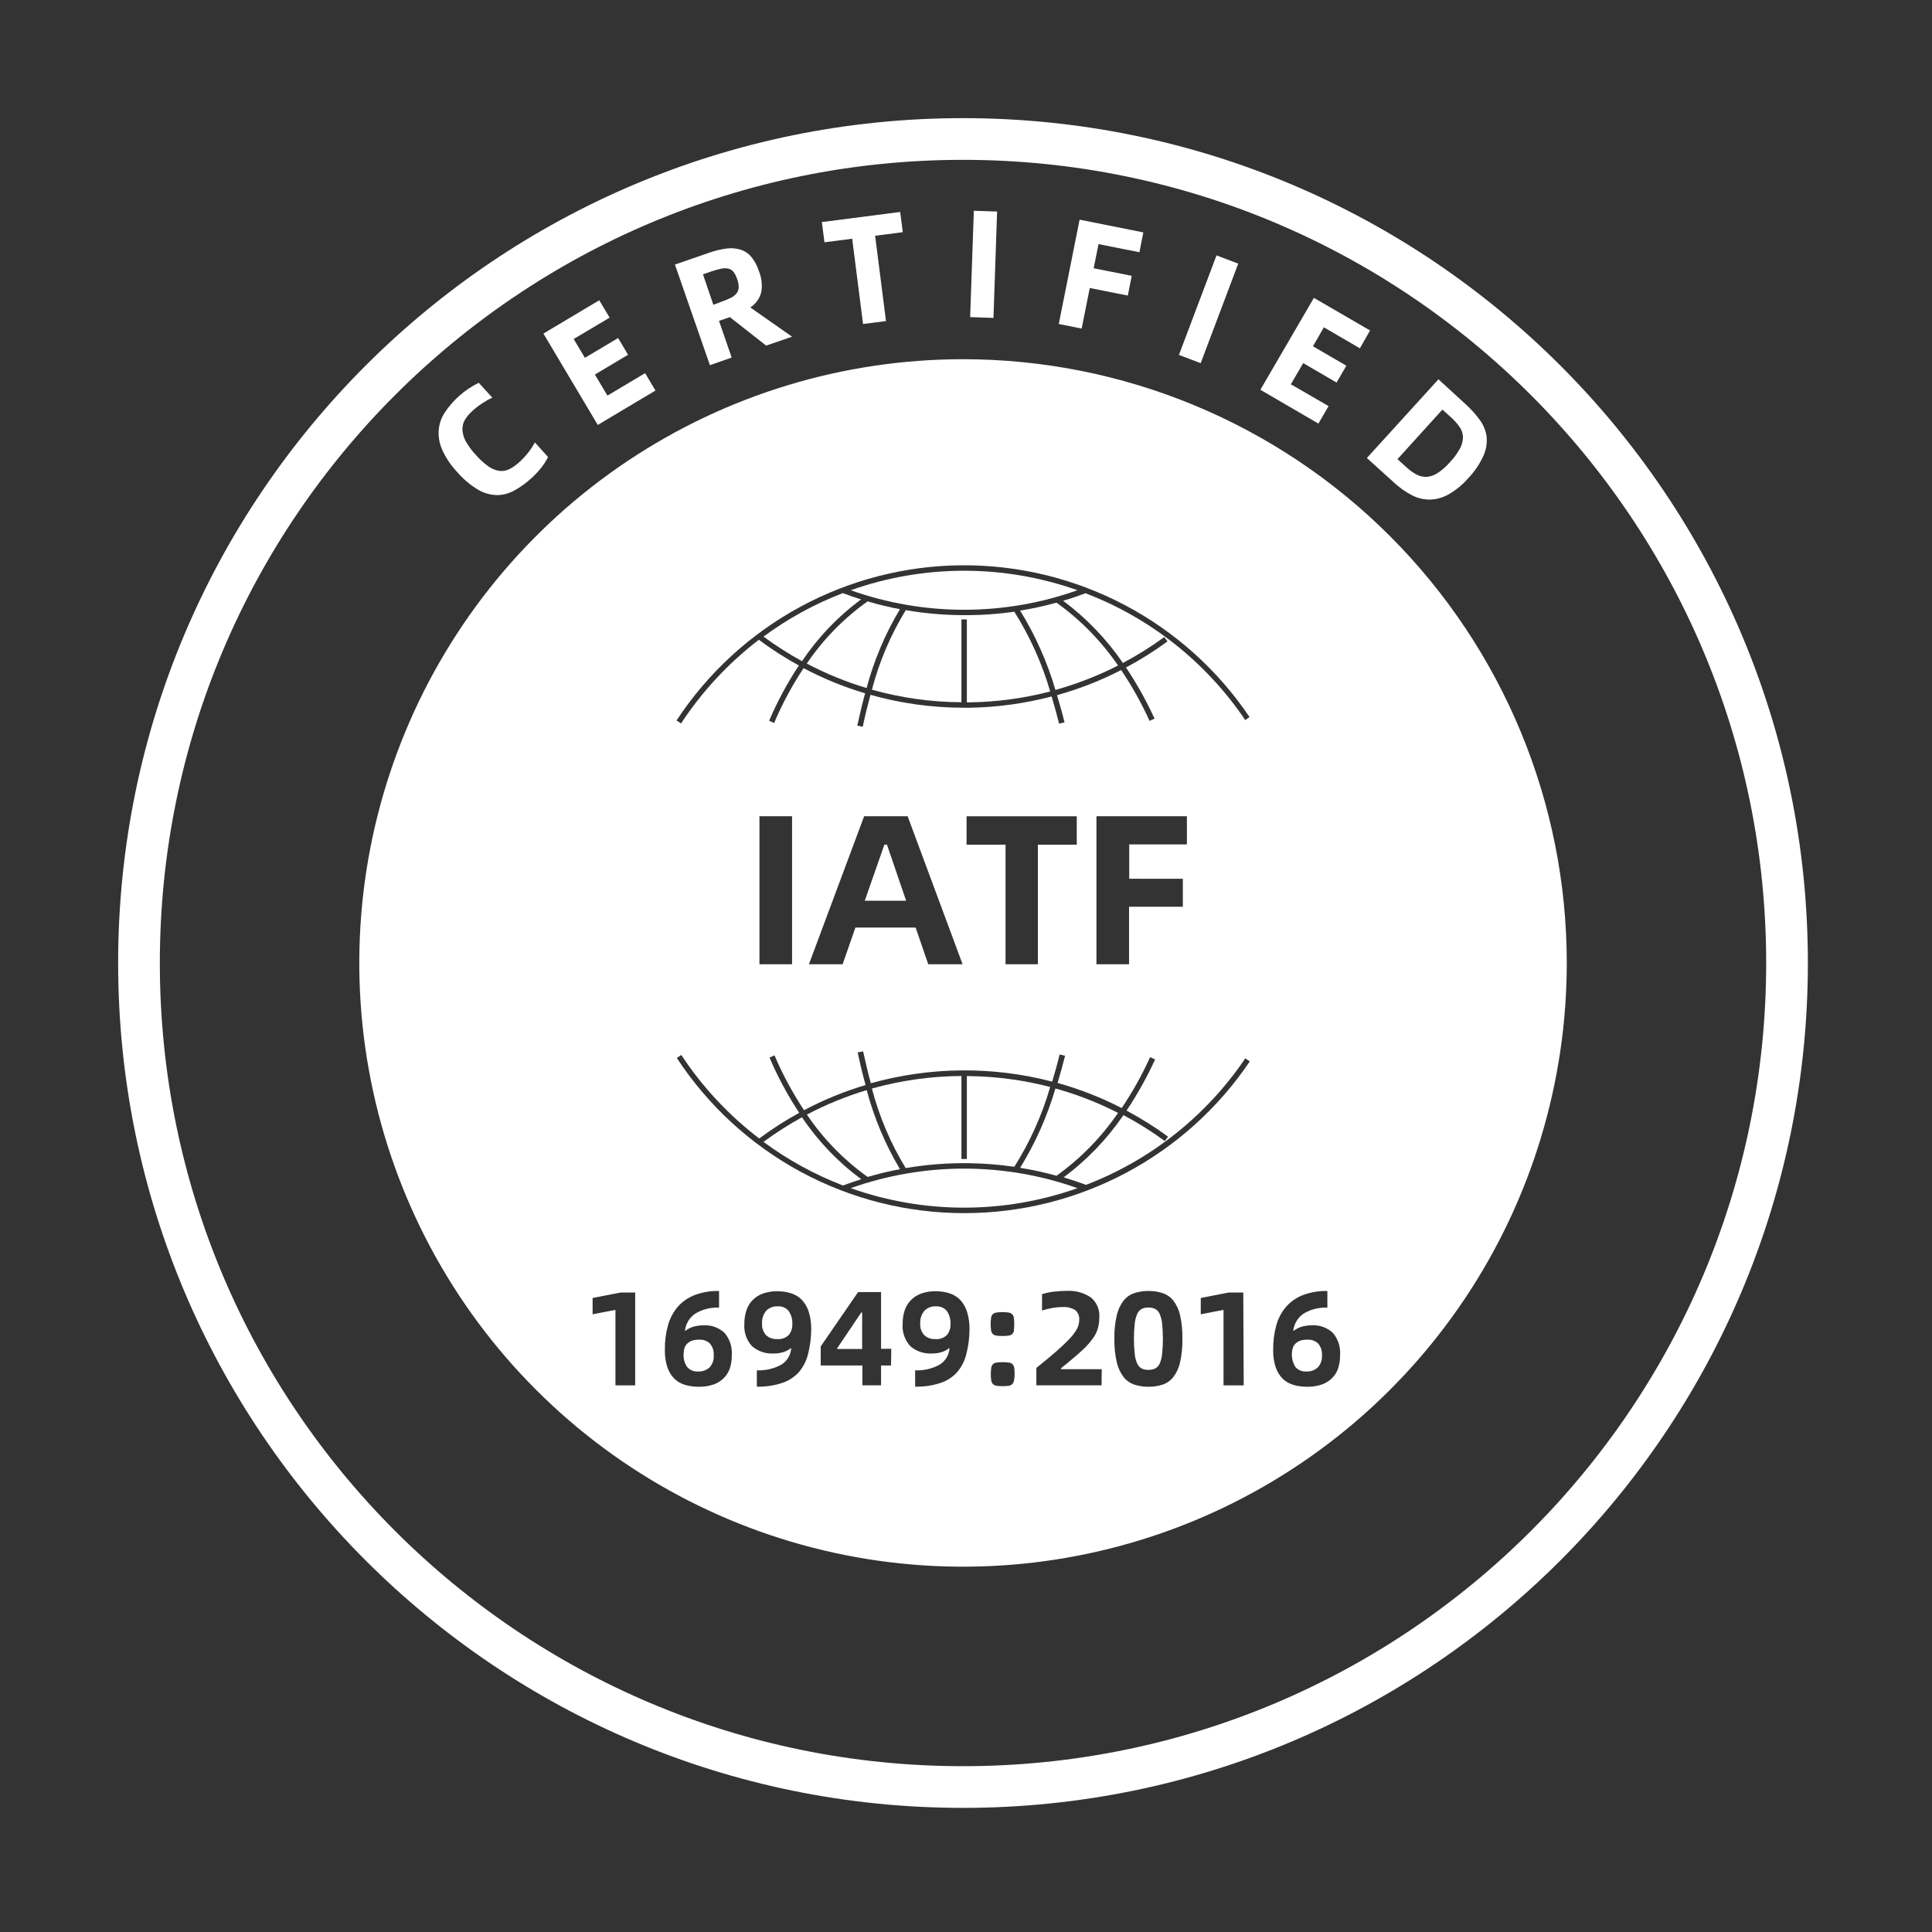
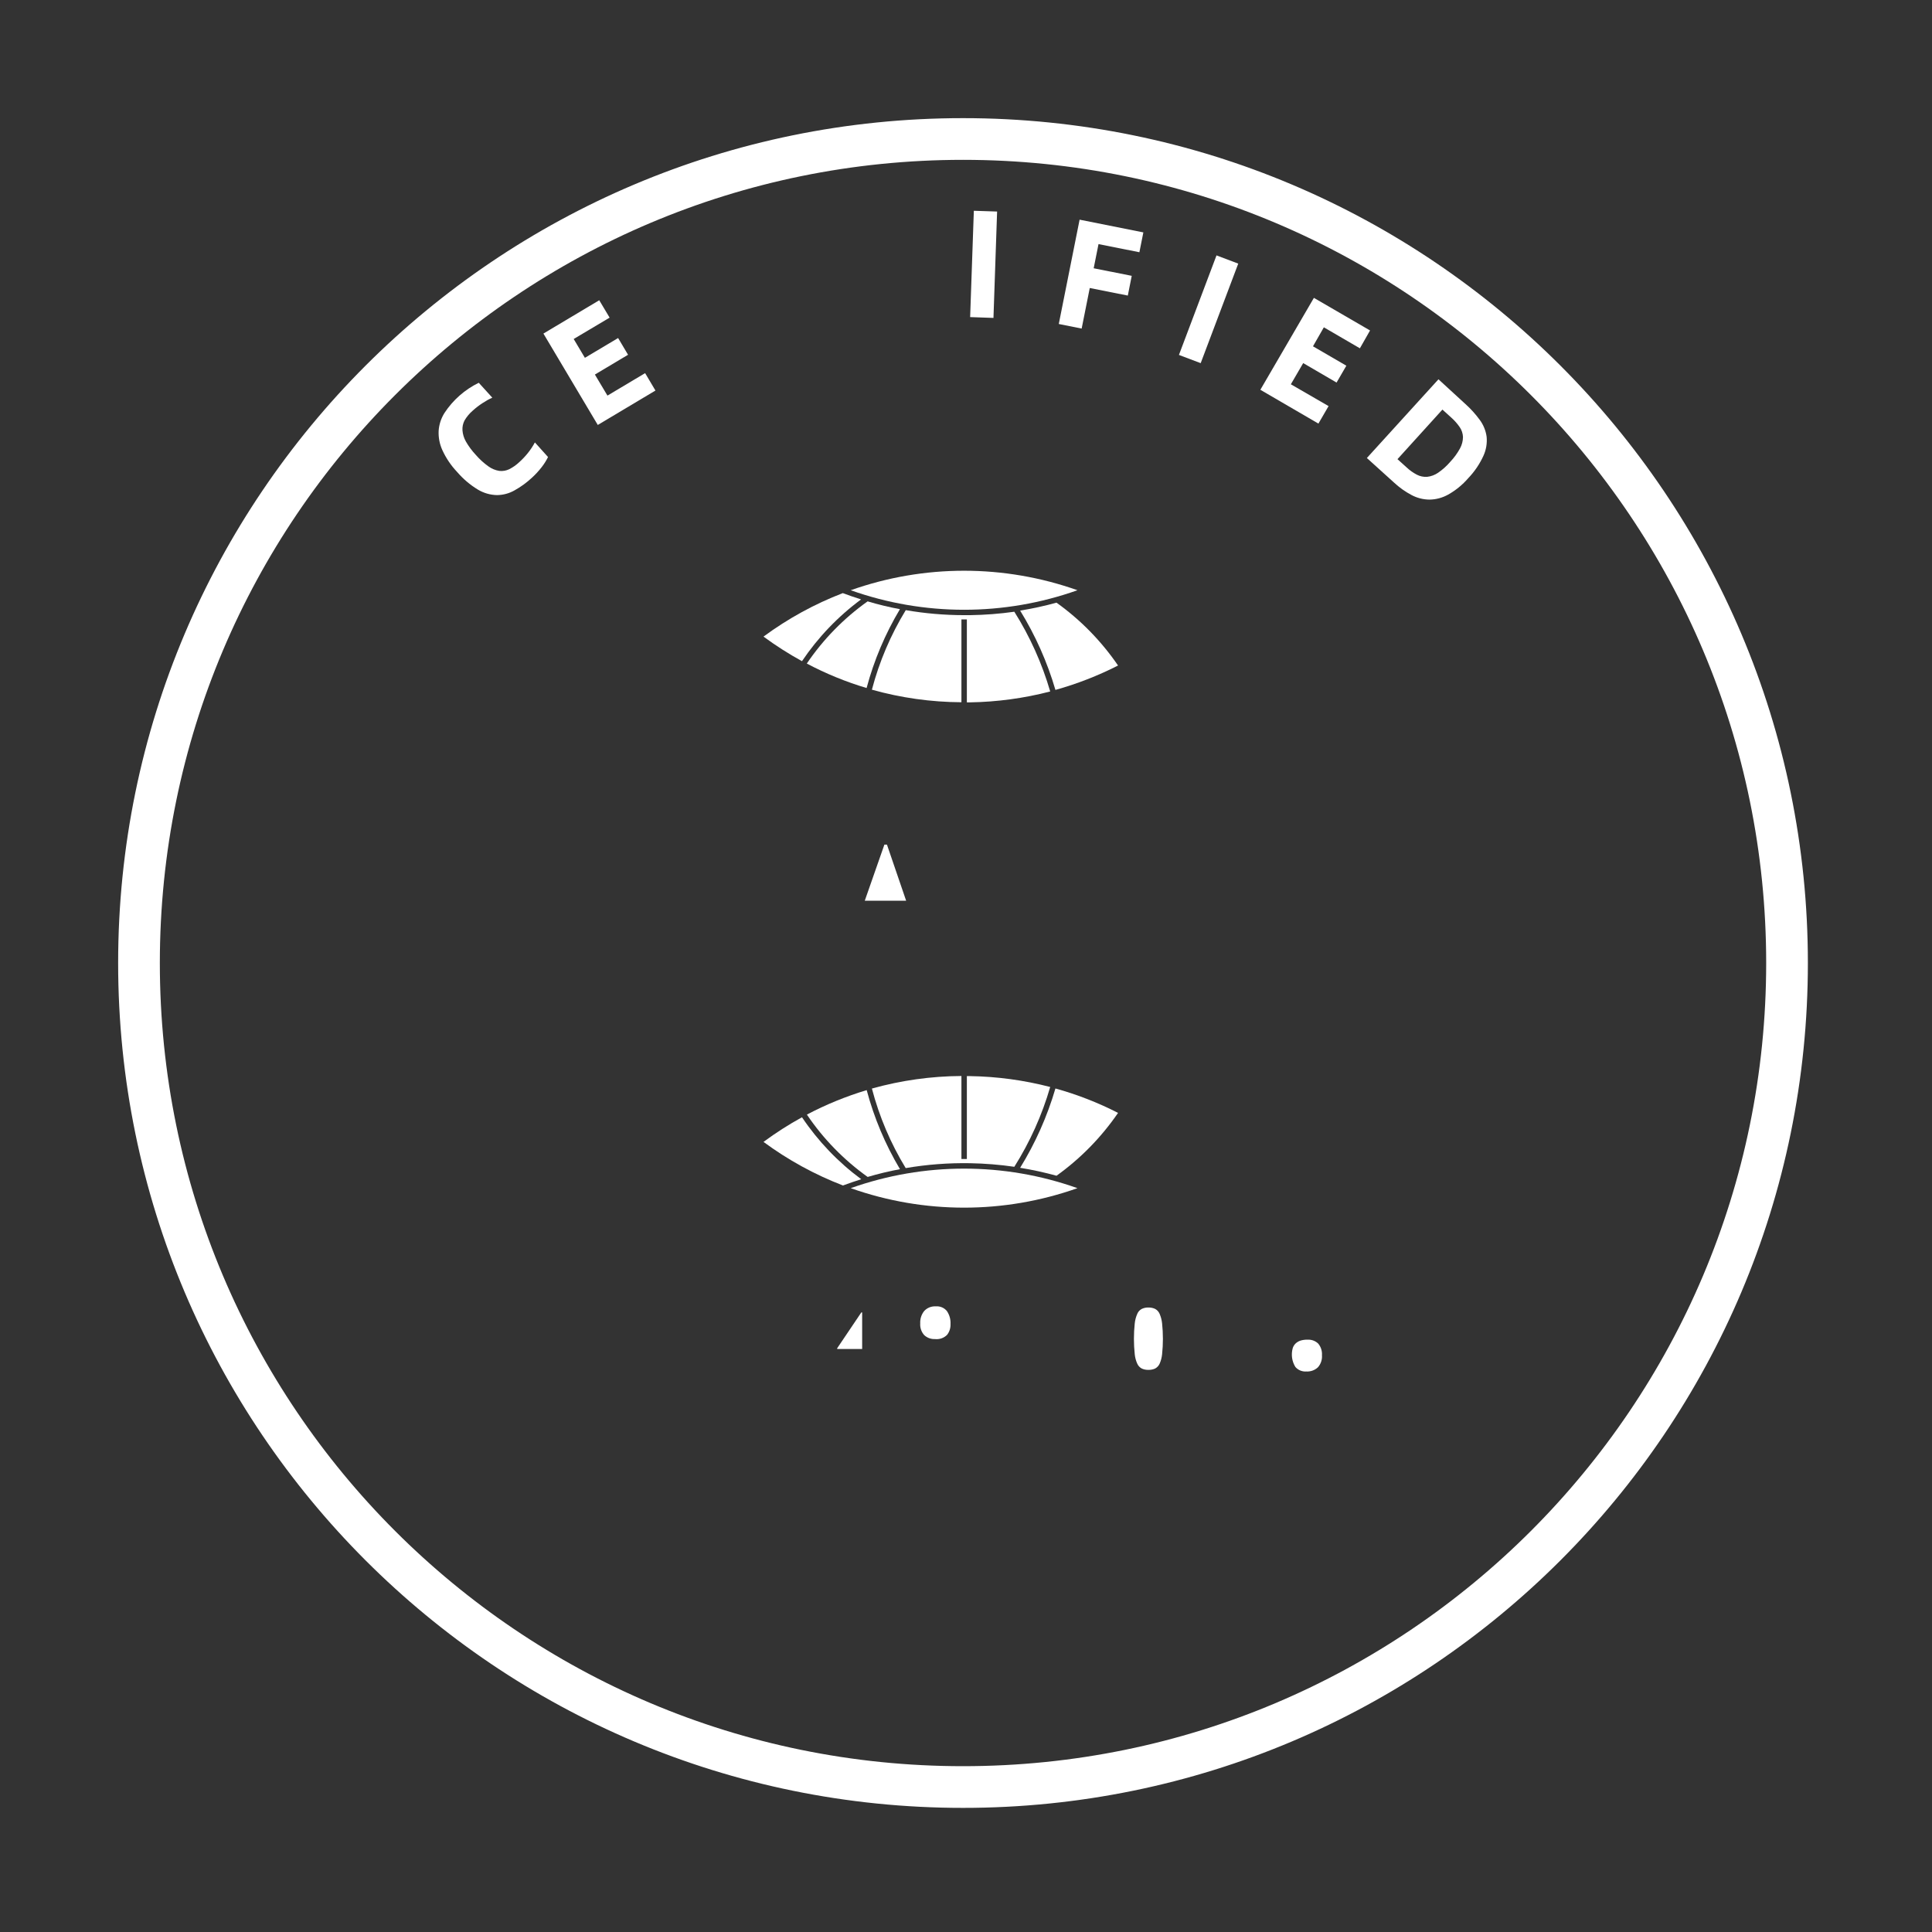
<svg xmlns="http://www.w3.org/2000/svg" width="139" height="139" viewBox="0 0 139 139" fill="none">
  <rect x="0" y="0" width="139" height="139" fill="#333333" stroke="none" />
  <path d="M83.428 94.521C83.363 94.37 83.249 94.246 83.103 94.169C82.954 94.1 82.791 94.066 82.626 94.071C82.462 94.065 82.298 94.099 82.149 94.169C82.003 94.245 81.888 94.369 81.825 94.521C81.728 94.739 81.666 94.972 81.641 95.209C81.562 95.95 81.562 96.697 81.641 97.438C81.665 97.674 81.727 97.903 81.825 98.119C81.892 98.266 82.006 98.387 82.149 98.463C82.299 98.53 82.462 98.562 82.626 98.557C82.79 98.561 82.953 98.529 83.103 98.463C83.246 98.386 83.36 98.266 83.428 98.119C83.524 97.903 83.584 97.673 83.608 97.438C83.686 96.697 83.686 95.95 83.608 95.209C83.584 94.972 83.523 94.74 83.428 94.521Z" fill="white" />
-   <path d="M55.957 93.987C55.801 93.977 55.645 94.001 55.499 94.057C55.354 94.114 55.223 94.202 55.116 94.316C54.911 94.568 54.808 94.887 54.826 95.211C54.815 95.364 54.834 95.517 54.884 95.663C54.933 95.808 55.01 95.942 55.112 96.056C55.217 96.153 55.34 96.229 55.474 96.278C55.608 96.327 55.751 96.348 55.894 96.342C56.052 96.359 56.212 96.341 56.361 96.288C56.511 96.235 56.647 96.149 56.758 96.037C56.932 95.814 57.02 95.536 57.005 95.254C57.022 94.924 56.93 94.597 56.743 94.323C56.649 94.208 56.528 94.117 56.391 94.059C56.254 94 56.105 93.976 55.957 93.987Z" fill="white" />
  <path d="M60.233 96.999V97.054H62.029V94.422H61.97L60.233 96.999Z" fill="white" />
  <path d="M67.338 93.987C67.182 93.977 67.026 94.001 66.88 94.057C66.735 94.114 66.604 94.202 66.497 94.316C66.292 94.568 66.189 94.887 66.207 95.211C66.196 95.364 66.215 95.517 66.264 95.663C66.314 95.808 66.391 95.942 66.493 96.056C66.598 96.153 66.721 96.229 66.855 96.278C66.989 96.327 67.132 96.348 67.275 96.342C67.433 96.359 67.592 96.341 67.742 96.288C67.892 96.235 68.028 96.149 68.139 96.037C68.313 95.814 68.4 95.536 68.386 95.254C68.403 94.924 68.311 94.597 68.124 94.323C68.029 94.208 67.909 94.117 67.772 94.059C67.635 94 67.486 93.976 67.338 93.987Z" fill="white" />
-   <path d="M50.31 96.385C50.131 96.379 49.953 96.404 49.782 96.459C49.651 96.506 49.533 96.58 49.434 96.678C49.343 96.772 49.276 96.886 49.239 97.01C49.201 97.15 49.183 97.293 49.184 97.437C49.162 97.761 49.252 98.082 49.438 98.348C49.534 98.459 49.655 98.546 49.791 98.603C49.926 98.659 50.074 98.683 50.22 98.673C50.373 98.681 50.525 98.659 50.669 98.608C50.812 98.557 50.944 98.478 51.057 98.375C51.162 98.257 51.242 98.119 51.293 97.969C51.343 97.819 51.363 97.661 51.35 97.503C51.372 97.198 51.274 96.896 51.077 96.662C50.975 96.566 50.854 96.492 50.722 96.444C50.59 96.397 50.45 96.376 50.31 96.385Z" fill="white" />
  <path d="M94.074 96.385C93.893 96.379 93.713 96.404 93.542 96.459C93.411 96.506 93.292 96.58 93.194 96.678C93.104 96.772 93.038 96.886 93.002 97.01C92.942 97.235 92.928 97.469 92.961 97.7C92.995 97.93 93.075 98.15 93.198 98.348C93.294 98.459 93.415 98.546 93.55 98.603C93.686 98.659 93.833 98.683 93.98 98.673C94.132 98.682 94.285 98.661 94.429 98.61C94.573 98.559 94.705 98.479 94.817 98.375C94.922 98.257 95.002 98.119 95.052 97.969C95.103 97.819 95.123 97.661 95.11 97.503C95.132 97.198 95.034 96.896 94.836 96.662C94.735 96.566 94.615 96.492 94.484 96.444C94.353 96.397 94.213 96.376 94.074 96.385Z" fill="white" />
  <path d="M69.285 128.57C102.027 128.57 128.57 102.027 128.57 69.285C128.57 36.543 102.027 10 69.285 10C36.543 10 10 36.543 10 69.285C10 102.027 36.543 128.57 69.285 128.57Z" stroke="white" stroke-width="3" stroke-miterlimit="10" />
  <path d="M38.26 34.38C37.884 34.728 37.468 35.031 37.02 35.279C36.634 35.5 36.197 35.617 35.753 35.62C35.272 35.61 34.801 35.475 34.388 35.228C33.821 34.885 33.313 34.453 32.882 33.949C32.447 33.489 32.09 32.961 31.826 32.385C31.625 31.945 31.534 31.463 31.56 30.981C31.593 30.529 31.737 30.093 31.979 29.71C32.591 28.777 33.444 28.028 34.446 27.539L35.42 28.611C35.175 28.721 34.94 28.852 34.716 29.002C34.461 29.167 34.221 29.352 33.997 29.557C33.769 29.756 33.575 29.989 33.422 30.25C33.308 30.467 33.257 30.712 33.273 30.957C33.294 31.242 33.378 31.519 33.52 31.767C33.718 32.111 33.955 32.432 34.227 32.721C34.497 33.034 34.803 33.314 35.139 33.554C35.371 33.722 35.638 33.833 35.921 33.879C36.166 33.907 36.414 33.865 36.637 33.758C36.901 33.624 37.145 33.453 37.36 33.249C37.587 33.045 37.796 32.823 37.986 32.584C38.174 32.349 38.341 32.096 38.483 31.83L39.429 32.882C39.302 33.139 39.149 33.383 38.972 33.609C38.757 33.886 38.519 34.144 38.26 34.38Z" fill="white" />
  <path d="M46.414 26.846L47.157 28.098L43.008 30.574L39.097 23.999L43.113 21.602L43.86 22.853L41.275 24.39L42.081 25.744L44.471 24.32L45.186 25.524L42.8 26.948L43.704 28.462L46.414 26.846Z" fill="white" />
-   <path d="M55.12 24.865L52.512 22.816L51.73 23.085L52.641 25.725L51.076 26.273L48.558 19.034L51.018 18.185C51.437 18.033 51.873 17.929 52.316 17.876C52.656 17.836 53 17.869 53.325 17.974C53.62 18.078 53.88 18.262 54.076 18.505C54.31 18.808 54.488 19.15 54.604 19.515C54.801 20 54.857 20.532 54.765 21.048C54.644 21.489 54.366 21.87 53.982 22.119L56.986 24.224L55.12 24.865ZM51.96 21.689C52.187 21.61 52.408 21.516 52.621 21.407C52.775 21.33 52.909 21.217 53.012 21.079C53.102 20.954 53.149 20.803 53.145 20.649C53.142 20.447 53.102 20.246 53.028 20.058C52.972 19.877 52.885 19.708 52.77 19.558C52.678 19.444 52.552 19.363 52.41 19.327C52.242 19.291 52.069 19.291 51.902 19.327C51.667 19.376 51.436 19.44 51.209 19.518L50.576 19.738L51.323 21.928L51.96 21.689Z" fill="white" />
-   <path d="M64.953 16.705L62.962 16.963L63.744 23.1L62.093 23.311L61.311 17.174L59.317 17.432L59.129 15.977L64.765 15.25L64.953 16.705Z" fill="white" />
  <path d="M70.064 15.164L71.738 15.219L71.476 22.873L69.798 22.814L70.064 15.164Z" fill="white" />
  <path d="M79.034 17.561L78.686 19.301L81.424 19.845L81.142 21.265L78.404 20.721L77.821 23.639L76.175 23.31L77.673 15.805L82.26 16.72L81.975 18.148L79.034 17.561Z" fill="white" />
  <path d="M87.523 18.375L89.087 18.966L86.385 26.127L84.82 25.536L87.523 18.375Z" fill="white" />
  <path d="M95.586 29.217L94.855 30.476L90.678 28.043L94.53 21.43L98.57 23.776L97.839 25.059L95.246 23.549L94.464 24.915L96.865 26.311L96.161 27.523L93.76 26.123L92.872 27.648L95.586 29.217Z" fill="white" />
  <path d="M105.436 29.073C105.817 29.415 106.162 29.797 106.464 30.211C106.728 30.567 106.897 30.984 106.957 31.423C107.002 31.893 106.923 32.367 106.726 32.796C106.453 33.392 106.082 33.938 105.627 34.411C105.219 34.883 104.732 35.28 104.188 35.585C103.776 35.816 103.311 35.94 102.839 35.944C102.388 35.94 101.945 35.826 101.548 35.612C101.093 35.371 100.673 35.071 100.296 34.72L98.341 32.952L103.492 27.289L105.436 29.073ZM101.184 33.613C101.409 33.828 101.663 34.009 101.939 34.153C102.167 34.271 102.423 34.324 102.678 34.306C102.959 34.275 103.228 34.175 103.461 34.016C103.784 33.795 104.078 33.532 104.333 33.234C104.613 32.939 104.854 32.609 105.048 32.252C105.182 32.003 105.253 31.725 105.256 31.443C105.247 31.188 105.165 30.941 105.021 30.731C104.847 30.479 104.644 30.249 104.415 30.046L103.777 29.468L100.543 33.035L101.184 33.613Z" fill="white" />
  <path d="M69.793 44.258H69.355C67.951 44.257 66.55 44.136 65.166 43.898C64.08 45.677 63.259 47.605 62.73 49.62C64.826 50.209 66.993 50.513 69.171 50.524V44.567H69.562V50.532H69.785C71.734 50.501 73.672 50.239 75.558 49.749C74.969 47.726 74.1 45.795 72.977 44.012C71.922 44.161 70.858 44.243 69.793 44.258Z" fill="white" />
  <path d="M62.422 43.266C60.708 44.484 59.226 45.999 58.046 47.74C59.418 48.467 60.859 49.057 62.348 49.5C62.88 47.508 63.687 45.599 64.746 43.829C63.962 43.682 63.187 43.494 62.422 43.266Z" fill="white" />
  <path d="M73.395 43.93C74.493 45.711 75.347 47.63 75.934 49.637C77.49 49.203 79 48.614 80.439 47.881C79.239 46.127 77.741 44.596 76.012 43.359C75.151 43.597 74.277 43.787 73.395 43.93Z" fill="white" />
  <path d="M61.206 42.465C66.482 44.339 72.243 44.339 77.519 42.465C72.242 40.595 66.483 40.595 61.206 42.465Z" fill="white" />
-   <path d="M69.287 25.844C60.696 25.844 52.298 28.391 45.155 33.164C38.012 37.936 32.445 44.72 29.157 52.656C25.869 60.593 25.008 69.326 26.684 77.752C28.359 86.178 32.495 93.918 38.569 99.993C44.643 106.068 52.382 110.205 60.808 111.882C69.233 113.559 77.967 112.7 85.904 109.414C93.841 106.127 100.626 100.561 105.4 93.419C110.173 86.277 112.722 77.879 112.724 69.289C112.724 63.584 111.601 57.935 109.419 52.664C107.236 47.394 104.037 42.604 100.003 38.57C95.969 34.536 91.181 31.336 85.911 29.152C80.64 26.968 74.992 25.844 69.287 25.844ZM45.699 99.674H44.279V94.242L42.636 94.558V93.385L44.647 92.994H45.699V99.674ZM52.516 98.427C52.429 98.696 52.28 98.941 52.082 99.142C51.872 99.352 51.618 99.511 51.339 99.608C50.995 99.725 50.634 99.78 50.271 99.772C49.95 99.774 49.63 99.732 49.32 99.647C49.029 99.567 48.76 99.418 48.538 99.213C48.305 98.983 48.128 98.702 48.022 98.391C47.886 97.978 47.822 97.544 47.834 97.109C47.825 96.511 47.902 95.916 48.061 95.341C48.196 94.853 48.437 94.4 48.765 94.015C49.096 93.642 49.512 93.354 49.977 93.174C50.539 92.966 51.135 92.866 51.733 92.881V94.078C51.12 94.049 50.511 94.207 49.989 94.531C49.791 94.672 49.626 94.853 49.504 95.063C49.382 95.273 49.306 95.506 49.281 95.748H49.309C49.483 95.612 49.682 95.511 49.895 95.45C50.125 95.384 50.364 95.351 50.603 95.353C50.88 95.334 51.158 95.372 51.42 95.465C51.681 95.558 51.921 95.703 52.125 95.892C52.502 96.333 52.69 96.905 52.649 97.484C52.656 97.803 52.611 98.122 52.516 98.427ZM58.136 97.418C58.021 97.894 57.797 98.337 57.483 98.712C57.158 99.072 56.746 99.341 56.286 99.494C55.695 99.689 55.074 99.78 54.452 99.764V98.591C55.053 98.617 55.649 98.482 56.181 98.2C56.394 98.077 56.573 97.904 56.702 97.695C56.832 97.486 56.908 97.248 56.924 97.003H56.885C56.734 97.125 56.561 97.216 56.376 97.273C56.145 97.347 55.903 97.383 55.66 97.379C55.089 97.413 54.526 97.221 54.096 96.843C53.903 96.629 53.755 96.377 53.661 96.104C53.568 95.832 53.531 95.542 53.552 95.255C53.548 94.932 53.596 94.612 53.693 94.304C53.778 94.027 53.925 93.773 54.123 93.561C54.332 93.344 54.588 93.177 54.87 93.072C55.212 92.951 55.572 92.893 55.934 92.9C56.259 92.898 56.582 92.945 56.892 93.041C57.188 93.127 57.457 93.286 57.675 93.502C57.905 93.745 58.078 94.036 58.179 94.355C58.313 94.783 58.375 95.229 58.363 95.677C58.358 96.264 58.282 96.849 58.136 97.418ZM64.105 98.243H63.389V99.67H62.047V98.243H59.047V96.87L61.738 92.959H63.389V97.042H64.124L64.105 98.243ZM69.525 97.418C69.41 97.894 69.186 98.337 68.872 98.712C68.547 99.072 68.135 99.341 67.675 99.494C67.084 99.689 66.463 99.78 65.841 99.764V98.591C66.442 98.617 67.039 98.482 67.57 98.2C67.783 98.077 67.962 97.904 68.092 97.695C68.221 97.486 68.297 97.248 68.313 97.003H68.274C68.123 97.125 67.95 97.216 67.765 97.273C67.534 97.347 67.292 97.383 67.05 97.379C66.478 97.413 65.915 97.221 65.485 96.843C65.292 96.629 65.144 96.377 65.05 96.104C64.957 95.832 64.92 95.542 64.942 95.255C64.938 94.933 64.984 94.612 65.078 94.304C65.166 94.027 65.316 93.772 65.516 93.561C65.723 93.343 65.978 93.176 66.26 93.072C66.601 92.951 66.961 92.893 67.323 92.9C67.648 92.898 67.971 92.945 68.282 93.041C68.577 93.127 68.846 93.286 69.064 93.502C69.295 93.745 69.467 94.036 69.568 94.355C69.703 94.783 69.765 95.229 69.752 95.677C69.747 96.264 69.671 96.849 69.525 97.418ZM72.955 99.314C72.943 99.411 72.9 99.501 72.834 99.573C72.765 99.644 72.674 99.689 72.576 99.702C72.43 99.721 72.282 99.73 72.134 99.729C71.986 99.73 71.839 99.721 71.692 99.702C71.594 99.688 71.504 99.643 71.434 99.573C71.369 99.501 71.328 99.411 71.317 99.314C71.292 99.167 71.281 99.018 71.285 98.869C71.281 98.719 71.292 98.57 71.317 98.423C71.321 98.32 71.364 98.224 71.436 98.151C71.509 98.079 71.606 98.036 71.708 98.032C71.854 98.01 72.002 98.001 72.15 98.004C72.297 98.001 72.445 98.011 72.592 98.032C72.688 98.043 72.779 98.086 72.85 98.153C72.917 98.225 72.959 98.317 72.971 98.415C72.992 98.562 73.001 98.712 72.998 98.861C72.997 99.014 72.983 99.167 72.955 99.318V99.314ZM72.955 95.701C72.949 95.802 72.906 95.898 72.834 95.97C72.762 96.042 72.666 96.085 72.564 96.092C72.418 96.113 72.27 96.122 72.122 96.119C71.975 96.122 71.827 96.113 71.68 96.092C71.584 96.079 71.494 96.037 71.422 95.971C71.356 95.899 71.315 95.809 71.305 95.712C71.263 95.414 71.263 95.111 71.305 94.813C71.315 94.715 71.356 94.624 71.422 94.551C71.495 94.487 71.585 94.447 71.68 94.433C71.826 94.41 71.974 94.4 72.122 94.402C72.27 94.4 72.418 94.411 72.564 94.433C72.66 94.446 72.75 94.487 72.822 94.551C72.889 94.623 72.932 94.715 72.944 94.813C72.98 95.112 72.98 95.414 72.944 95.712L72.955 95.701ZM79.256 99.67H74.563V98.415C75.15 97.946 75.641 97.537 76.037 97.191C76.428 96.843 76.749 96.538 76.988 96.279C77.188 96.071 77.359 95.837 77.496 95.583C77.59 95.399 77.641 95.196 77.645 94.989C77.662 94.848 77.642 94.704 77.588 94.573C77.534 94.442 77.447 94.326 77.336 94.238C77.075 94.089 76.776 94.018 76.475 94.034C76.241 94.036 76.007 94.055 75.775 94.093C75.502 94.138 75.233 94.202 74.97 94.285V93.111C75.243 93.025 75.525 92.965 75.811 92.931C76.121 92.892 76.433 92.872 76.745 92.873C77.357 92.837 77.963 93 78.474 93.338C78.685 93.51 78.851 93.73 78.959 93.98C79.067 94.23 79.112 94.502 79.092 94.774C79.094 95.03 79.062 95.285 78.998 95.532C78.926 95.793 78.81 96.039 78.654 96.26C78.443 96.555 78.203 96.829 77.938 97.077C77.633 97.367 77.234 97.707 76.765 98.094L76.342 98.431V98.509H79.264L79.256 99.67ZM84.9 98.02C84.817 98.405 84.65 98.767 84.411 99.08C84.21 99.334 83.938 99.523 83.629 99.624C83.306 99.725 82.97 99.776 82.632 99.772C82.291 99.775 81.952 99.725 81.626 99.624C81.318 99.523 81.046 99.334 80.844 99.08C80.606 98.766 80.437 98.405 80.351 98.02C80.222 97.461 80.163 96.888 80.175 96.315C80.162 95.744 80.222 95.173 80.351 94.617C80.438 94.235 80.606 93.876 80.844 93.565C81.047 93.314 81.319 93.128 81.626 93.029C81.952 92.927 82.291 92.877 82.632 92.881C82.97 92.877 83.306 92.927 83.629 93.029C83.936 93.128 84.208 93.314 84.411 93.565C84.65 93.876 84.816 94.235 84.9 94.617C85.025 95.174 85.081 95.744 85.068 96.315C85.081 96.888 85.025 97.46 84.9 98.02ZM89.48 99.674H88.029V94.242L86.39 94.558V93.385L88.397 92.994H89.449L89.48 99.674ZM69.388 87.28C65.283 87.285 61.242 86.267 57.629 84.318C54.016 82.369 50.945 79.551 48.695 76.118L49.019 75.902C50.536 78.206 52.431 80.237 54.624 81.91C55.539 81.228 56.501 80.611 57.502 80.064C56.671 78.805 55.955 77.474 55.363 76.086L55.723 75.93C56.31 77.306 57.021 78.627 57.847 79.876C59.259 79.127 60.742 78.52 62.274 78.065C62.067 77.322 61.883 76.548 61.707 75.719L62.098 75.64C62.266 76.423 62.454 77.205 62.653 77.936C66.915 76.742 71.418 76.701 75.701 77.819C75.889 77.197 76.069 76.556 76.237 75.863L76.628 75.957C76.46 76.634 76.276 77.279 76.088 77.913C77.684 78.357 79.23 78.963 80.703 79.72C81.485 78.559 82.168 77.334 82.745 76.059L83.105 76.223C82.52 77.503 81.833 78.734 81.051 79.903C82.089 80.457 83.086 81.083 84.036 81.777L83.805 82.094C82.859 81.401 81.864 80.778 80.829 80.228C79.651 81.948 78.197 83.461 76.526 84.706C77.066 84.867 77.606 85.047 78.134 85.246C82.796 83.458 86.796 80.281 89.593 76.145L89.918 76.364C87.65 79.728 84.589 82.483 81.006 84.387C77.423 86.29 73.426 87.284 69.369 87.28H69.388ZM54.639 69.375V58.725H56.986V69.375H54.639ZM58.199 69.375L62.172 58.725H65.301L69.255 69.375H66.784L65.876 66.735H61.543L60.624 69.375H58.199ZM69.541 60.77V58.729H77.469V60.77H74.672V69.375H72.345V60.77H69.541ZM85.1 63.226V65.237H81.231V69.375H78.885V58.725H85.393V60.751H81.243V63.222L85.1 63.226ZM89.593 51.81C86.791 47.656 82.775 44.469 78.095 42.681C77.567 42.881 77.027 43.072 76.487 43.221C78.158 44.467 79.612 45.98 80.789 47.699C81.824 47.148 82.819 46.525 83.766 45.834L83.996 46.147C83.048 46.843 82.051 47.47 81.012 48.024C81.794 49.194 82.481 50.424 83.066 51.704L82.706 51.865C82.128 50.591 81.445 49.368 80.664 48.208C79.191 48.965 77.645 49.57 76.049 50.015C76.237 50.64 76.421 51.286 76.589 51.97L76.198 52.064C76.029 51.391 75.85 50.75 75.662 50.108C73.746 50.612 71.776 50.883 69.795 50.918H69.353C67.079 50.919 64.815 50.608 62.626 49.991C62.427 50.722 62.235 51.489 62.071 52.287L61.68 52.205C61.852 51.399 62.039 50.625 62.243 49.882C60.711 49.425 59.228 48.819 57.815 48.071C56.989 49.317 56.279 50.637 55.696 52.013L55.336 51.857C55.928 50.469 56.644 49.138 57.475 47.879C56.474 47.33 55.512 46.712 54.596 46.029C52.407 47.708 50.515 49.742 49 52.048L48.675 51.833C50.915 48.424 53.963 45.621 57.547 43.674C61.132 41.726 65.141 40.694 69.221 40.67C73.3 40.646 77.322 41.629 80.929 43.534C84.537 45.438 87.618 48.205 89.898 51.587L89.593 51.81ZM96.281 98.427C96.193 98.695 96.045 98.94 95.847 99.142C95.637 99.35 95.383 99.509 95.104 99.608C94.76 99.724 94.399 99.78 94.036 99.772C93.715 99.774 93.396 99.732 93.086 99.647C92.794 99.566 92.526 99.418 92.304 99.213C92.073 98.981 91.897 98.7 91.787 98.391C91.651 97.978 91.588 97.544 91.6 97.109C91.593 96.512 91.669 95.917 91.827 95.341C91.962 94.853 92.202 94.4 92.531 94.015C92.862 93.642 93.278 93.354 93.743 93.174C94.305 92.966 94.9 92.866 95.499 92.881V94.078C94.885 94.05 94.277 94.208 93.755 94.531C93.558 94.672 93.392 94.854 93.27 95.064C93.148 95.273 93.072 95.506 93.047 95.748H93.078C93.251 95.612 93.449 95.511 93.661 95.45C93.891 95.384 94.129 95.351 94.369 95.353C94.646 95.334 94.924 95.372 95.186 95.465C95.447 95.558 95.687 95.703 95.89 95.892C96.269 96.332 96.458 96.905 96.414 97.484C96.419 97.803 96.374 98.121 96.281 98.427Z" fill="white" />
  <path d="M61.206 85.484C66.483 87.353 72.242 87.353 77.519 85.484C72.243 83.609 66.482 83.609 61.206 85.484Z" fill="white" />
  <path d="M69.793 83.688C70.859 83.707 71.922 83.793 72.977 83.946C74.101 82.162 74.97 80.229 75.558 78.204C73.672 77.715 71.734 77.452 69.785 77.422H69.562V83.386H69.171V77.414C66.993 77.426 64.827 77.73 62.73 78.317C63.258 80.333 64.077 82.261 65.162 84.04C66.692 83.779 68.242 83.661 69.793 83.688Z" fill="white" />
  <path d="M62.425 84.676C63.19 84.451 63.965 84.264 64.749 84.117C63.692 82.34 62.887 80.427 62.355 78.43C60.868 78.877 59.427 79.466 58.053 80.19C59.23 81.934 60.711 83.454 62.425 84.676Z" fill="white" />
  <path d="M57.7 80.383C56.739 80.911 55.813 81.503 54.931 82.155C56.687 83.452 58.61 84.507 60.649 85.291C61.083 85.127 61.521 84.982 61.963 84.841C60.297 83.61 58.855 82.102 57.7 80.383Z" fill="white" />
  <path d="M61.951 43.126C61.509 42.985 61.071 42.836 60.637 42.672C58.603 43.454 56.684 44.507 54.931 45.801C55.813 46.451 56.739 47.041 57.7 47.569C58.853 45.856 60.291 44.353 61.951 43.126Z" fill="white" />
  <path d="M76.012 84.59C77.74 83.352 79.238 81.822 80.439 80.069C79.001 79.331 77.492 78.743 75.934 78.312C75.346 80.319 74.492 82.238 73.395 84.019C74.277 84.162 75.151 84.352 76.012 84.59Z" fill="white" />
  <path d="M63.812 60.766H63.629L62.217 64.802H65.193L63.812 60.766Z" fill="white" />
</svg>